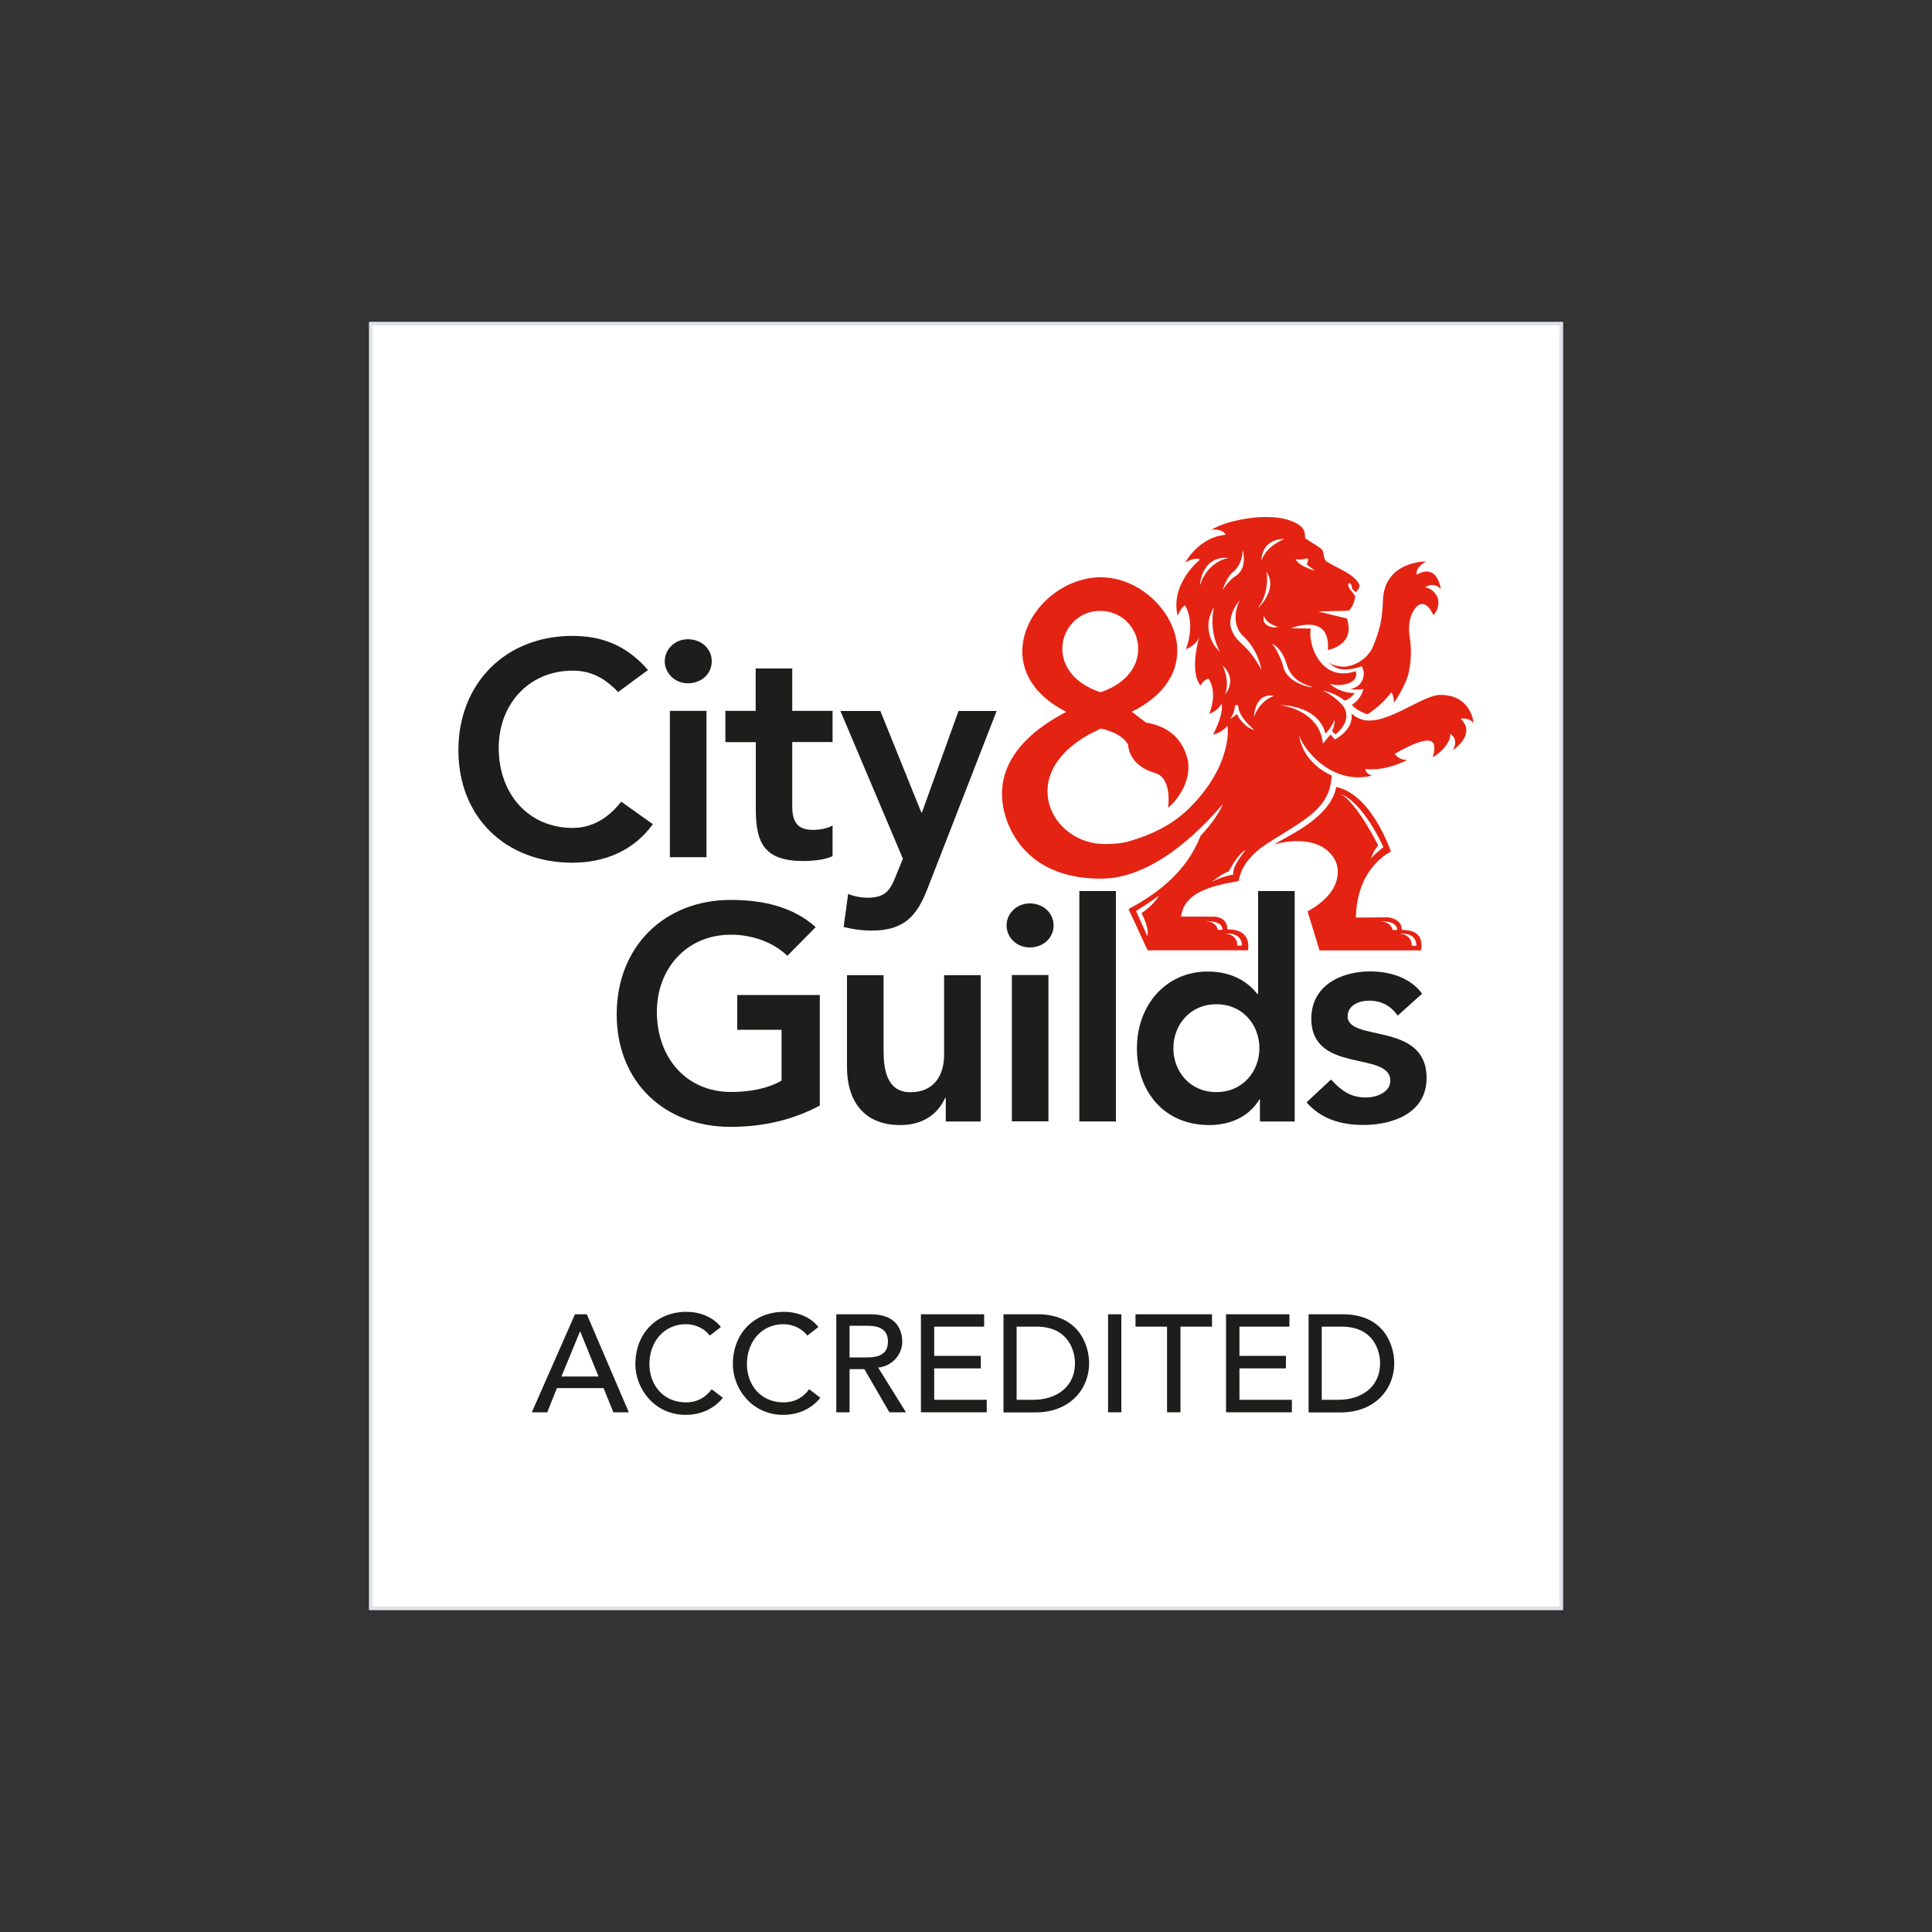
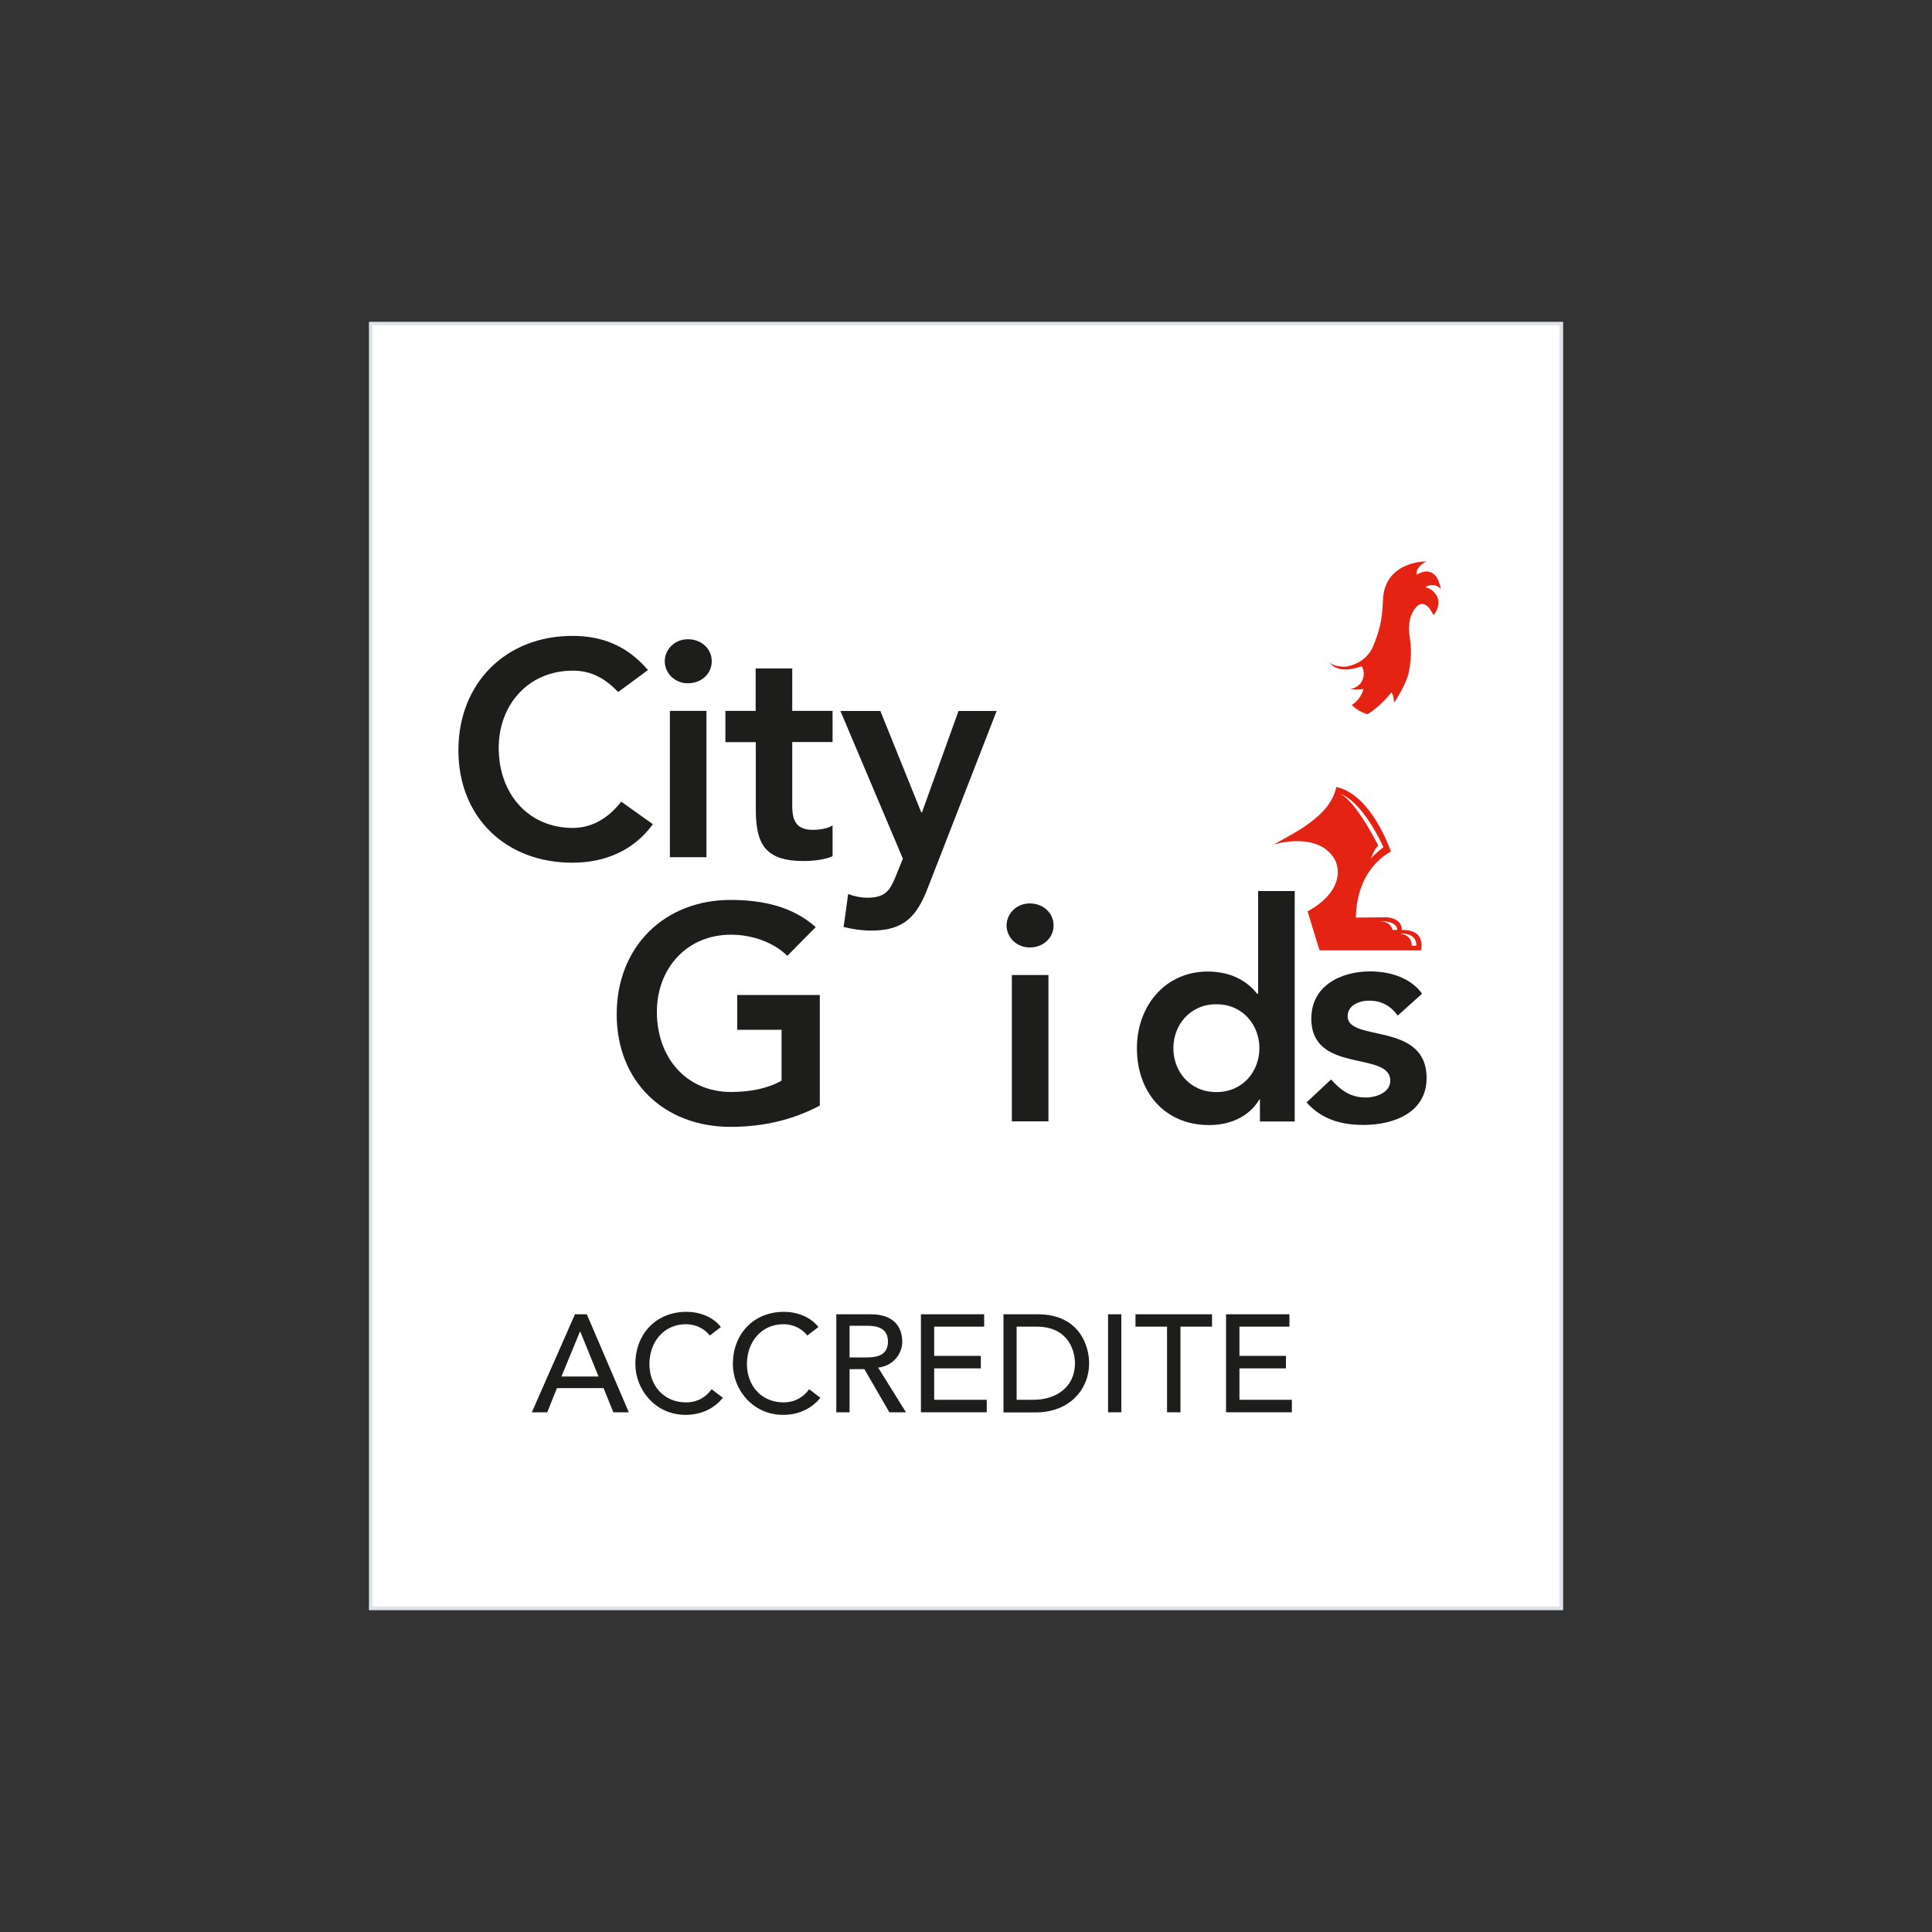
<svg xmlns="http://www.w3.org/2000/svg" id="Layer_1" viewBox="0 0 150 150">
  <rect x="0" y="0" width="150" height="150" fill="#333333" stroke="none" />
  <defs>
    <style>.cls-1,.cls-2{fill:none;}.cls-2{stroke:#eaeaea;stroke-miterlimit:10;stroke-width:.14px;}.cls-3{clip-path:url(#clippath);}.cls-4{fill:#fff;}.cls-5{fill:#dfe4eb;}.cls-6{fill:#e42313;}.cls-7{fill:#1d1d1b;}.cls-8{clip-path:url(#clippath-1);}.cls-9{clip-path:url(#clippath-2);}</style>
    <clipPath id="clippath">
      <rect class="cls-1" x="28.66" y="25" width="92.69" height="100" />
    </clipPath>
    <clipPath id="clippath-1">
      <rect class="cls-1" x="28.66" y="25" width="92.69" height="100" />
    </clipPath>
    <clipPath id="clippath-2">
      <rect class="cls-1" x="28.66" y="25" width="92.69" height="100" />
    </clipPath>
  </defs>
  <g id="city-and-guilds-accredited">
    <g class="cls-3">
      <rect class="cls-4" x="28.72" y="25.07" width="92.55" height="99.86" />
      <g class="cls-8">
        <rect class="cls-2" x="28.72" y="25.07" width="92.55" height="99.86" />
      </g>
      <path class="cls-5" d="m28.93,25.27h92.14v99.45H28.93V25.27Zm-.27,99.73h92.69V25H28.66v100Z" />
      <g class="cls-9">
        <path class="cls-7" d="m47.99,53.73c-1.23-1.3-2.37-1.66-3.52-1.66-3.45,0-5.75,2.65-5.75,5.99,0,3.57,2.3,6.22,5.75,6.22,1.35,0,2.66-.62,3.76-2.04l2.46,1.75c-1.52,2.09-3.78,2.99-6.25,2.99-5.16,0-8.85-3.51-8.85-8.73s3.69-8.88,8.85-8.88c2.28,0,4.21.73,5.87,2.65l-2.32,1.71Z" />
        <path class="cls-7" d="m53.41,49.63c1.04,0,1.85.73,1.85,1.71s-.81,1.71-1.85,1.71-1.8-.81-1.8-1.71.75-1.71,1.8-1.71m-1.4,5.56h2.84v11.36h-2.84v-11.36Z" />
        <path class="cls-7" d="m56.32,57.61v-2.42h2.35v-3.29h2.84v3.29h3.13v2.42h-3.13v4.97c0,1.14.33,1.85,1.59,1.85.5,0,1.19-.1,1.54-.35v2.39c-.59.29-1.59.38-2.25.38-3.01,0-3.71-1.35-3.71-4.02v-5.21h-2.35Z" />
        <path class="cls-7" d="m65.22,55.2h3.13l3.18,7.88h.05l2.84-7.88h2.96l-5.37,13.8c-.83,2.13-1.82,3.25-4.33,3.25-.74,0-1.47-.1-2.18-.28l.35-2.56c.46.18.95.28,1.45.29,1.4,0,1.78-.5,2.25-1.68l.55-1.35-4.85-11.47Z" />
        <path class="cls-7" d="m63.66,85.83c-2.04,1.09-4.35,1.66-6.93,1.66-5.16,0-8.85-3.5-8.85-8.74s3.69-8.88,8.85-8.88c2.56,0,4.85.55,6.6,2.11l-2.2,2.23c-1.07-1.04-2.7-1.64-4.38-1.64-3.46,0-5.75,2.65-5.75,5.99,0,3.57,2.3,6.22,5.75,6.22,1.52,0,2.89-.28,3.93-.88v-3.95h-3.44v-2.7h6.41v8.58Z" />
-         <path class="cls-7" d="m76.13,87.07h-2.7v-1.83h-.05c-.52,1.14-1.59,2.11-3.48,2.11-3.06,0-4.14-2.16-4.14-4.47v-7.17h2.84v5.75c0,1.26.1,3.34,2.09,3.34,1.87,0,2.61-1.37,2.61-2.89v-6.2h2.84v11.36Z" />
        <path class="cls-7" d="m79.95,70.14c1.04,0,1.85.74,1.85,1.71s-.8,1.71-1.85,1.71-1.8-.81-1.8-1.71.76-1.71,1.8-1.71m-1.4,5.56h2.85v11.36h-2.84v-11.36Z" />
-         <rect class="cls-7" x="83.8" y="69.18" width="2.84" height="17.89" />
        <path class="cls-7" d="m97.83,85.36h-.05c-.83,1.38-2.32,1.99-3.9,1.99-3.5,0-5.61-2.61-5.61-5.96s2.25-5.96,5.49-5.96c2.13,0,3.27,1,3.85,1.73h.07v-7.98h2.84v17.89h-2.7v-1.71Zm-3.39-.57c2.08,0,3.34-1.64,3.34-3.41s-1.26-3.41-3.34-3.41-3.34,1.64-3.34,3.41,1.25,3.41,3.34,3.41" />
        <path class="cls-7" d="m108.52,78.85c-.55-.76-1.26-1.16-2.23-1.16-.76,0-1.66.36-1.66,1.21,0,2.04,6.13.38,6.13,4.8,0,2.7-2.58,3.64-4.9,3.64-1.75,0-3.27-.45-4.42-1.75l1.9-1.78c.73.81,1.49,1.4,2.7,1.4.83,0,1.9-.4,1.9-1.3,0-2.35-6.13-.5-6.13-4.83,0-2.54,2.28-3.66,4.56-3.66,1.52,0,3.13.47,4.04,1.73l-1.89,1.7Z" />
        <path class="cls-6" d="m108.84,72.2c0-.94-1.15-.98-1.15-.98l-2.42.02c.07-3.94,2.72-5.12,2.72-5.12,0,0-1.47-4.43-4.24-5.02-.47,2.33-3.42,3.62-4.85,4.47.93-.28,3.59-.74,4.7,1.11.47.78.61,2.59-2.08,4.08l.93,3.03h7.89c.14-1.03-.26-1.59-1.5-1.59m-4.76-10.55s1.55.35,3.33,4.12c0,0-.85.67-.99.92,0,0,.28-.79.59-1.04,0,0-1.7-3.41-2.93-4m4.04,10.55s-.11-.68-1.03-.67c0,0,1.39-.1,1.39.67h-.36Zm1.49,1.23s.07-.84-.92-.94c0,0,1.28-.16,1.28.94h-.36Z" />
        <path class="cls-6" d="m110.01,44.63s-.23-.5.71-1.04c0,0-3.27-.04-3.35,3.05-.06,1.54-.25,2.33-.85,3.74-.44.77-1.14,1.23-2.02,1.38-.1,0-1.01.04-1.39-.42.57.7,1.33.82,2.62.39.32.57.12,1.29-.44,1.61-.14.08-.3.13-.47.15.34.07.7.07,1.04,0-.13.52-.46.96-.91,1.24.34.35.77.6,1.24.72.7-.46,1.32-1.03,1.83-1.69,0,0,.2.18.2.78.07,0,1.04-1.55,1.17-2.41.18-.86.2-1.74.07-2.61-.13-.7-.11-1.68.46-2.35.34-.41.88-.47,1.37.59,0,0,.4-.36.39-1.04-.01-.43-.4-1.02-1.03-1.12,0,0,.63-.49,1.22.14-.42-2.16-1.86-1.12-1.86-1.12" />
-         <path class="cls-6" d="m114.41,56.12s-.18-2.17-2.58-2.17c-1.49,0-4.49,2.67-6.31,1.83-.22-.09-.42-.23-.59-.39.2,1.3-1.3,2.02-1.3,2.02l-.33-.39-.59.72c-.2-2.15-2.28-2.87-3.39-3,2.15.06,3.32,1.04,3.58,2.22.32-.31.57-.69.72-1.11.01.32-.06.63-.2.91l.26.26s1.43-1.04.59-2.22c-.43-.5-.97-.9-1.56-1.18.62.12,1.21.39,1.7.78.31-.12.58-.33.78-.59-.72,0-1.41-.25-1.96-.72.78.26,2.35,0,2.02-.98-2.67.91-3.74-2.07-3.48-3.31l-1.53-.02s3.07-1.3,2.86,1.69c0,0,1.6-.3,1.61-1.63,0-.28-.05-.55-.14-.82l-2.17-.53c.06-.07,2.31-.02,2.37-.11.29-.4.36-.56.45-1.09h-.01c-.06-.15-.35-.48-.35-.48-.32-.38-.13-.53-.13-.53.15-.03.23.19.22.27.01.07.02.14.06.2l.27.24c.13-.21.33-.43.26-.58-.37-.86-1.74-1.29-2.54-1.81-.3-.19-.15-.79-.43-1-.75-.52-.75-.48-1.25-.82,0-.13.05-.62-.34-.93-1.74-1.38-5.86-.45-6.91.28.9-.09,1.1.39,1.1.39-2.1.18-3.14,2.14-3.14,2.14.52-.26.87-.35,1.15-.22,0,0-2.34,1.83-1.75,4.36,0,0,.35-.78.58-.79,0,0,.85,1.24.07,3.39,0,0,.79-.27,1.04-.98,0,0-.82,2.69.09,3.8,0,0,.23-.45.61-.53,0,0,.77.9.07,2.73,0,0,.72-.24.94-.81,0,0,.28.62-.65,2.43,0,0,.74-.17,1.1-.69.06-.08.5,3-2.98,6.43-1.29,1.27-2.97,2.07-4.72,2.56-.46.13-1.31.22-2.11.18-4.15-.24-6.75-5.95,0-8.95,0,0,1.58.27,2.11,1.24.08.93.7,1.8,2.11,2.21,1.17.34,1.08,2.13,1,2.71,0,0,1.87-1.54,1.54-3.68-.37-1.66-1.52-2.68-3.24-2.94l-1.12-.85c6.84-3.39,2.49-10.46-2.42-10.44-5.08.03-9.3,7.06-2.66,10.45-4.47,2.33-5.23,5.06-4.94,7.14,0,0,.54,5.81,7.62,5.81,3.95,0,7.57-3.56,9.47-5.79-.45,1.15-1.72,2.45-1.72,2.45-1.08,2.74-3.21,4.42-5.6,5.7l1.48,3.2h7.8c.13-1.04-.38-1.63-1.61-1.63,0-1.09-1.19-.98-1.19-.98h-2.41c.24-1.8,2.13-2.37,4.47-2.76.19-1.01.68-1.6,1.26-2.18.49-.44.72-.58,1.28-.94,2.29-1.45,4.12-2.35,4.57-4.22.07-.26.13-.85.13-.85-2.41-1.11-2.54-3.13-2.54-3.13.4,1.22,2.62,3.88,5.66,3.13,0,0-.49-.13-.52-.52,0,0,1.36.26,3.27-.7-.34,0-.64-.05-.99-.47,2.73-1.56,3.41-1.25,2.96.26,1.02-.61,1.42-1.43,1.35-1.82,0,0,.72.38.2,1.3,1.86-1.43.72-2.33.62-2.47,0,0,.59-.12.96.3m-12.84-12.76c.1.15-.08.48-.08.48l.63.48c-1.31-.37-1.48-.87-1.48-.87.31.03.63,0,.93-.09m-16.12,4.09c3.26,0,4.57,4.8.03,6.32-4.62-1.55-3.21-6.32-.03-6.32m3.22,23.48s.63,1.13.45,1.77c-.34-.74-.88-1.95-.88-1.95-.04.02.99-.61,1.77-1.19-.45.81-1.28,1.28-1.34,1.37m7.79,2.51h-.36s.07-.84-.92-.94c0,0,1.28-.15,1.28.94m-1.5-1.23h-.36s-.11-.68-1.03-.67c0,0,1.39-.1,1.39.67m6.94-18.86c.32.12-1.97-.14-2.25-1.66,0,0-.33-1.11-.85-1.69,0,0,.72.23,1.15,1.63.41,1.34,1.63,1.6,1.95,1.72m-3.73-5.53s.07.57,1.11.88c0,0-.27.04-.39.03-.36-.05-.92-.3-.71-.9m1.58-5.96s-1.39.49-1.78,1.68c0,0-.07-1.68,1.78-1.68m-1.39,2.54c.94,1.4-.69,2.85-.69,2.85.99-1.28.69-2.85.69-2.85m-5.17,1.08s.08-2.34,2.22-2.15c0,0-1.63.22-2.22,2.15m1.09,1.68c-.25,1.17-.09,2.39.46,3.45-.98-.89-1.17-2.35-.46-3.45m.67-1.32s.3-1.04.83-1.44c.45-.35.7-1,.74-1.67,0,0,.4,1.38-.54,1.99,0,0-.56.33-1.03,1.12m.2,8.08c.4-1.12-.2-2.23-.2-2.23,1.21,1.09.2,2.23.2,2.23m.64,13.98s-.95.18-1.68.58c0,0,.95-.74,1.31-.8,0,0,.69-1.35,1.32-1.68.01,0-1.09,1.3-.95,1.9m.28-12.45l-.52.39c.21-.35.29-.53.36-.96.02-.24.26-.13.27,0,.01.8,1.23,1.8,1.23,1.8-.9-.24-1.34-1.22-1.34-1.22m-.39-6.47c-.5-1.14.6-2.37.6-2.37-.86,1.85.27,2.77.27,2.77.74.7,1.23,1.62,1.42,2.62-1.21-2.18-1.79-1.89-2.29-3.02m1.7,6.72c.15-2.09,1.56-1.67,1.56-1.67-1.2.42-1.56,1.66-1.56,1.67" />
        <path class="cls-7" d="m44.62,102.04h.94l3.26,7.61h-1.2l-.76-1.88h-3.62l-.75,1.88h-1.2l3.35-7.61Zm1.85,4.83l-1.42-3.49h-.02l-1.44,3.49h2.88Z" />
        <path class="cls-7" d="m55.1,103.68c-.43-.56-1.14-.87-1.84-.87-1.71,0-2.84,1.37-2.84,3.1,0,1.6,1.06,2.97,2.84,2.97.87,0,1.54-.39,1.99-1.02l.87.66c-.23.31-1.14,1.33-2.88,1.33-2.42,0-3.91-2.02-3.91-3.94,0-2.36,1.62-4.06,3.97-4.06,1,0,2.05.38,2.67,1.18l-.86.66Z" />
        <path class="cls-7" d="m62.67,103.68c-.43-.56-1.14-.87-1.84-.87-1.71,0-2.84,1.37-2.84,3.1,0,1.6,1.06,2.97,2.84,2.97.87,0,1.54-.39,1.99-1.02l.87.66c-.23.31-1.14,1.33-2.88,1.33-2.42,0-3.91-2.02-3.91-3.94,0-2.36,1.62-4.06,3.97-4.06,1,0,2.05.38,2.67,1.18l-.86.66Z" />
        <path class="cls-7" d="m64.93,102.04h2.68c1.95,0,2.44,1.17,2.44,2.13s-.72,1.88-1.87,2.01l2.16,3.47h-1.29l-1.94-3.35h-1.15v3.35h-1.03v-7.61Zm1.03,3.35h1.35c.82,0,1.63-.19,1.63-1.23s-.82-1.23-1.63-1.23h-1.35v2.45Z" />
        <polygon class="cls-7" points="71.5 102.04 76.41 102.04 76.41 103 72.53 103 72.53 105.27 76.15 105.27 76.15 106.24 72.53 106.24 72.53 108.68 76.61 108.68 76.61 109.65 71.5 109.65 71.5 102.04" />
        <path class="cls-7" d="m77.9,102.04h2.66c3.21,0,4,2.4,4,3.81,0,1.95-1.45,3.81-4.17,3.81h-2.48v-7.61Zm1.03,6.64h1.3c1.74,0,3.23-.96,3.23-2.84,0-.97-.51-2.84-2.98-2.84h-1.55v5.68Z" />
        <rect class="cls-7" x="86.03" y="102.04" width="1.03" height="7.61" />
        <polygon class="cls-7" points="90.61 103 88.16 103 88.16 102.04 94.1 102.04 94.1 103 91.65 103 91.65 109.65 90.61 109.65 90.61 103" />
        <polygon class="cls-7" points="95.19 102.04 100.11 102.04 100.11 103 96.23 103 96.23 105.27 99.84 105.27 99.84 106.24 96.23 106.24 96.23 108.68 100.3 108.68 100.3 109.65 95.19 109.65 95.19 102.04" />
-         <path class="cls-7" d="m101.59,102.04h2.66c3.21,0,4,2.4,4,3.81,0,1.95-1.45,3.81-4.17,3.81h-2.48v-7.61Zm1.03,6.64h1.3c1.74,0,3.23-.96,3.23-2.84,0-.97-.51-2.84-2.98-2.84h-1.55v5.68Z" />
      </g>
    </g>
  </g>
</svg>